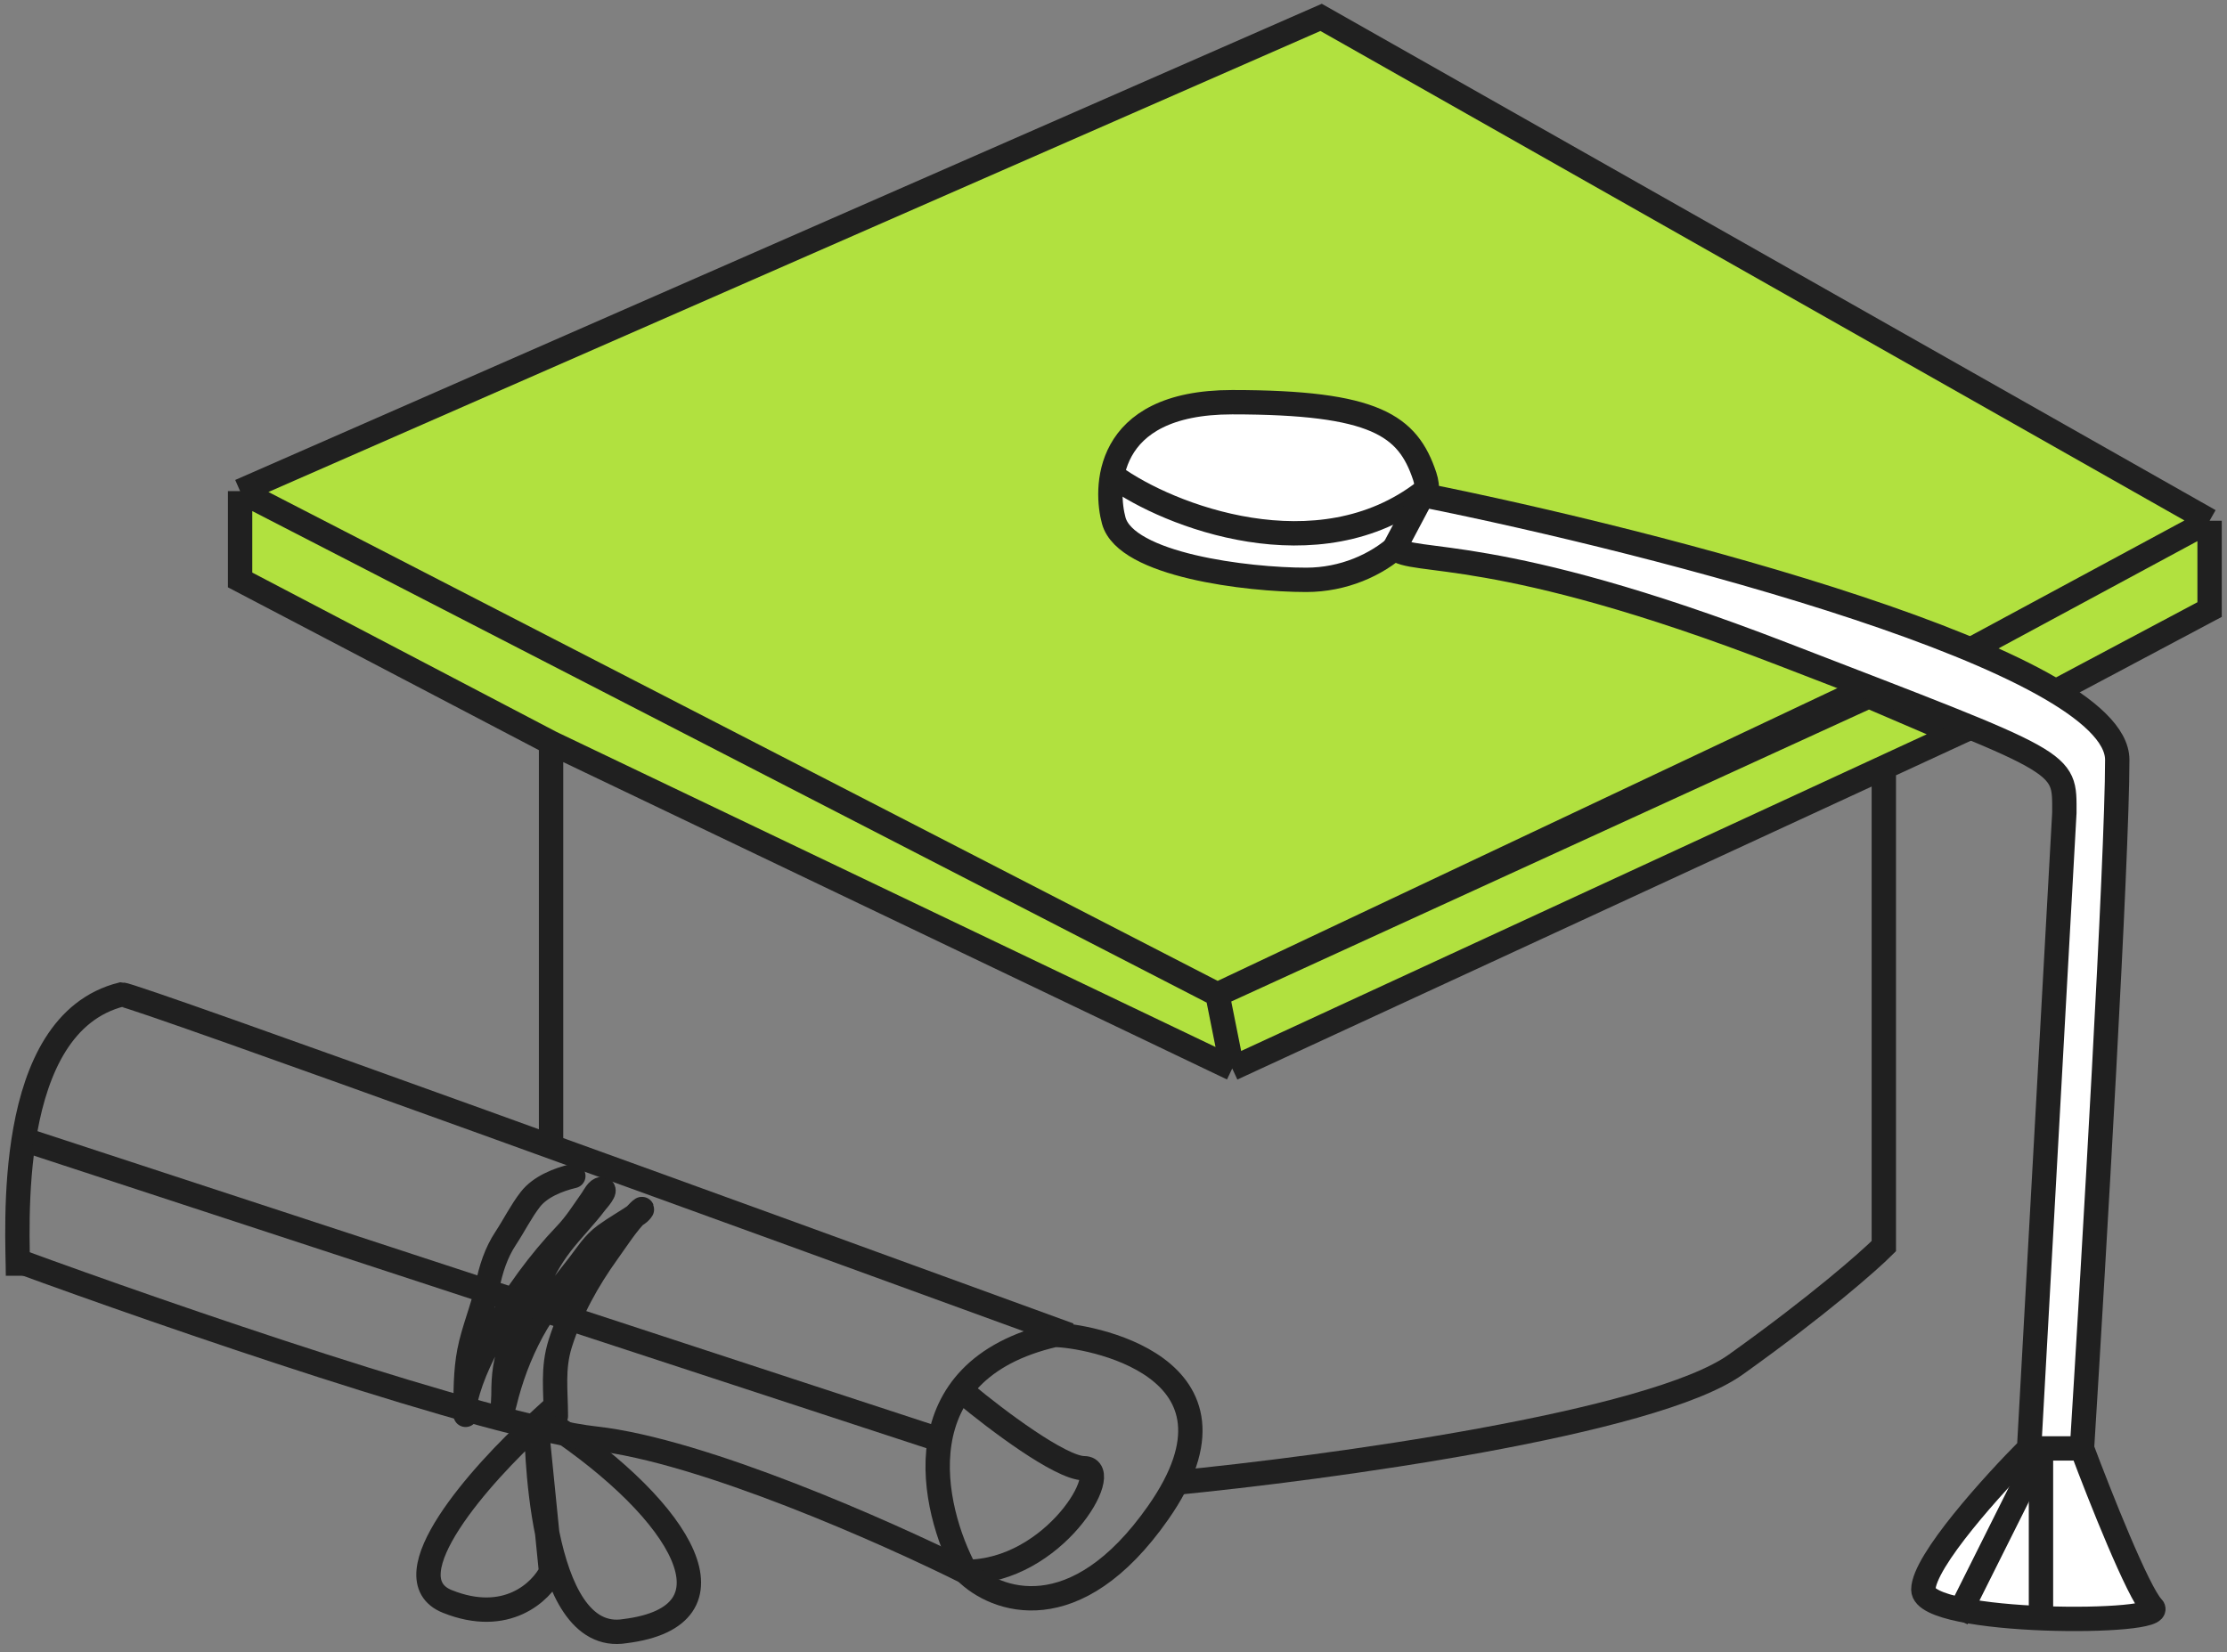
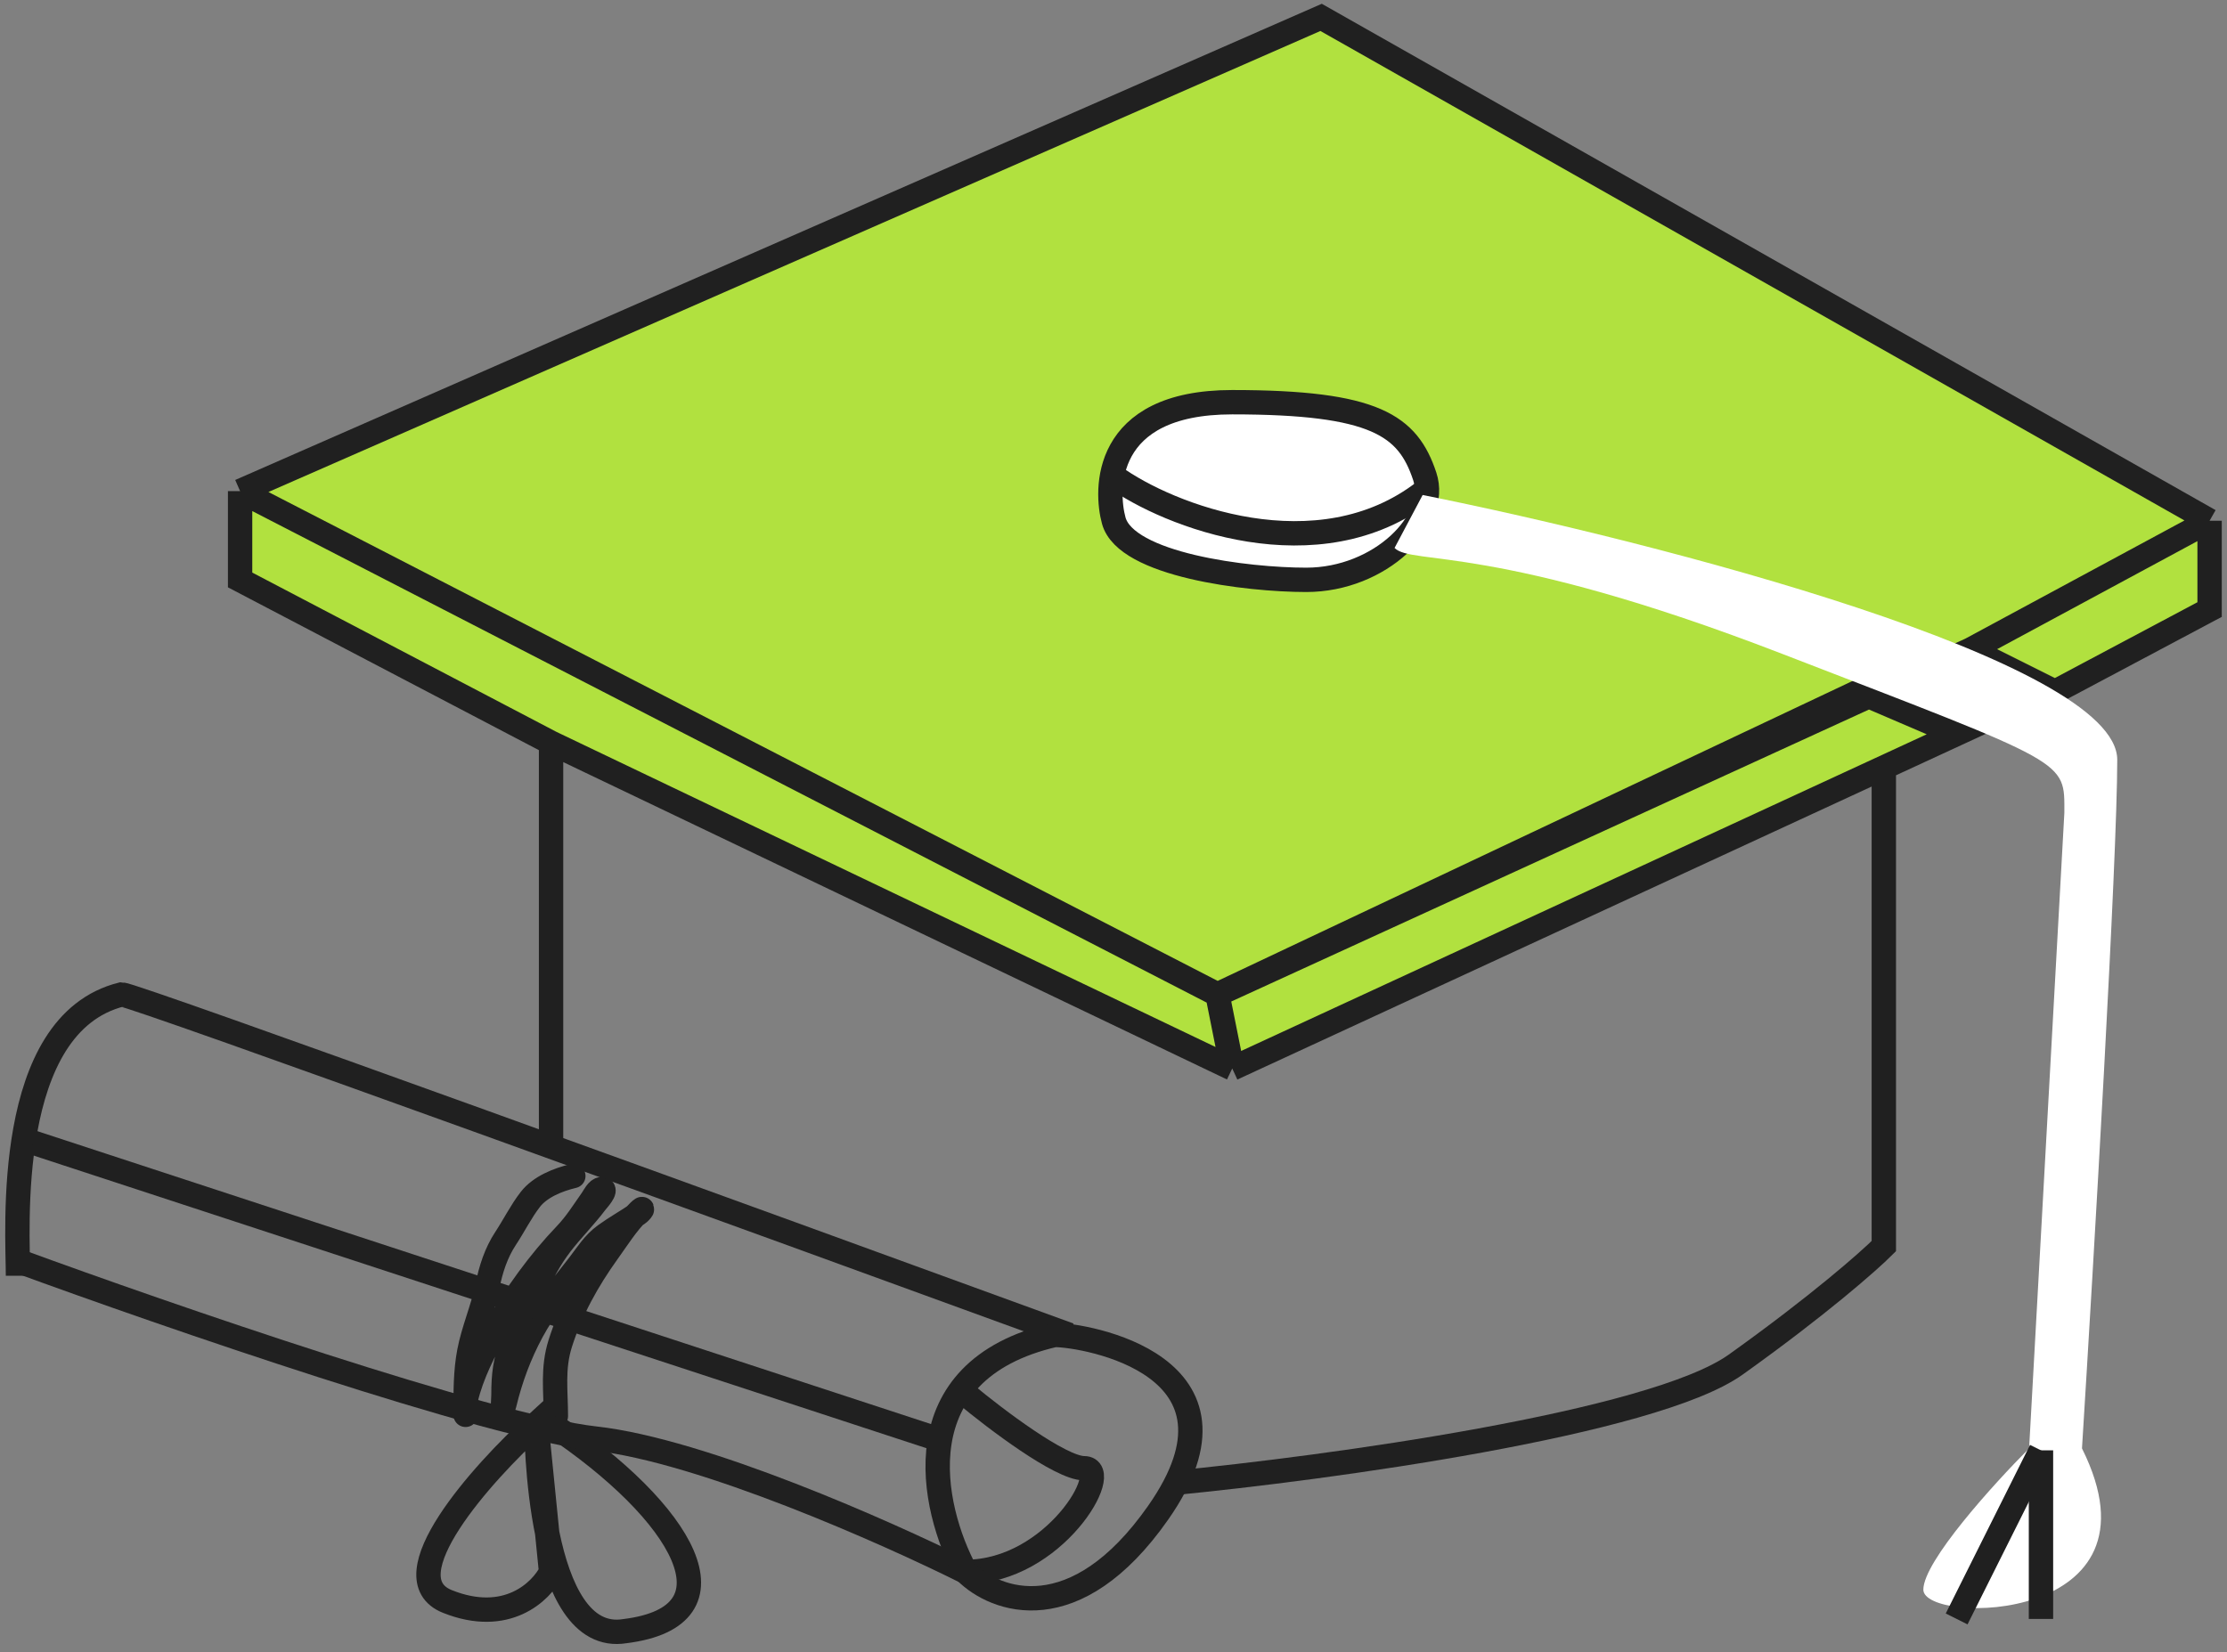
<svg xmlns="http://www.w3.org/2000/svg" width="128" height="95" viewBox="0 0 128 95" fill="none">
  <rect x="0" y="0" width="128" height="95" fill="#808080" stroke="none" />
  <path d="M32.953 67.61C32.085 67.817 31.048 68.224 30.48 68.958C29.944 69.65 29.545 70.463 29.062 71.194C28.516 72.021 28.212 72.964 28.017 73.941C27.76 75.223 27.216 76.433 26.971 77.715C26.753 78.85 26.761 80.076 26.761 81.23C26.761 81.714 26.738 80.603 26.775 80.444C27.104 79.025 27.835 77.603 28.546 76.349C29.609 74.475 31.012 72.538 32.502 70.984C33.105 70.355 33.528 69.668 34.022 68.967C34.142 68.797 34.344 68.363 34.585 68.363C34.935 68.363 34.306 69.043 34.241 69.13C33.618 69.96 32.873 70.697 32.237 71.524C30.943 73.204 30.298 75.237 29.467 77.167C29.022 78.2 28.937 79.093 28.937 80.193C28.937 80.381 28.851 81.295 28.993 80.709C29.347 79.239 29.852 77.879 30.569 76.544C31.289 75.201 32.326 73.943 33.26 72.742C33.749 72.113 34.111 71.496 34.775 71.012C35.385 70.569 36.042 70.208 36.653 69.785C36.871 69.635 37.056 69.324 36.718 69.655C36.027 70.332 35.48 71.213 34.919 71.993C33.761 73.607 32.804 75.33 32.2 77.241C31.745 78.682 31.949 79.966 31.949 81.415" stroke="#202020" stroke-width="1.4" stroke-linecap="round" />
  <path d="M30.823 81.859C27.702 84.696 22.311 90.71 25.716 92.072C29.12 93.434 31.107 91.505 31.674 90.37L30.823 81.859ZM30.823 81.859C30.849 82.124 30.823 94.626 35.93 93.775C42.739 92.923 39.335 86.965 31.674 81.859" stroke="#202020" stroke-width="1.4" />
  <path d="M31.673 42.704L13.8 33.342V28.235L75.932 0.999L127 29.937V35.044L118.115 39.768L113.269 37.345L107.412 40.027L112.461 42.191L70.825 61.429L31.673 42.704Z" fill="#B1E13F" />
  <path d="M31.673 65.684V42.704M31.673 42.704L13.8 33.342V28.235M31.673 42.704L70.825 61.429M13.8 28.235L75.932 0.999L127 29.937M13.8 28.235L69.974 57.173M127 29.937V35.044L118.115 39.768L113.269 37.345M127 29.937L113.269 37.345M70.825 61.429L69.974 57.173M70.825 61.429L112.461 42.191L106.808 39.768L69.974 57.173M69.974 57.173L113.269 37.345M67.421 85.26C76.216 84.409 94.997 81.856 99.764 78.451C104.53 75.047 107.424 72.493 108.275 71.642V44.406" stroke="#202020" stroke-width="1.4" />
  <path d="M1.034 73.344C1.034 70.791 0.183 58.875 6.992 57.172C7.672 57.172 43.59 70.223 61.464 76.749" stroke="#202020" stroke-width="1.4" />
  <path d="M1.033 72.493C9.544 75.614 28.099 82.026 34.227 82.707C40.355 83.388 50.966 88.097 55.505 90.367" stroke="#202020" stroke-width="1.4" />
  <path d="M1.884 65.683L53.803 82.705" stroke="#202020" stroke-width="1.4" />
  <path d="M55.505 80.155C57.208 81.574 60.953 84.411 62.314 84.411C64.017 84.411 60.612 90.369 55.505 90.369" stroke="#202020" stroke-width="1.4" />
  <path d="M60.614 76.748C51.762 78.791 53.521 86.678 55.507 90.366C57.209 92.069 61.805 93.771 66.571 86.962C72.528 78.451 62.315 76.748 60.614 76.748Z" stroke="#202020" stroke-width="1.4" />
  <path d="M70.822 23.123C63.333 23.123 63.546 28.229 64.015 29.932C64.718 32.485 71.674 33.336 75.078 33.336C79.334 33.336 82.739 29.932 81.887 27.378C80.917 24.467 79.051 23.123 70.822 23.123Z" fill="white" stroke="#202020" stroke-width="1.4" />
  <path d="M64.017 27.387C67.137 29.656 75.762 33.004 81.89 28.238" stroke="#202020" stroke-width="1.4" />
-   <path d="M81.769 28.458C95.278 31.165 121.692 38 121.692 43.684C121.692 49.368 120.341 72.444 119.665 83.271C120.678 85.978 122.907 91.595 123.718 92.407C124.731 93.422 110.547 93.422 110.547 91.392C110.547 89.768 114.6 85.302 116.626 83.271L118.652 46.729C118.652 43.684 119.03 44.003 102.442 37.594C85.855 31.184 81.167 32.518 80.154 31.503L81.769 28.458Z" fill="white" />
-   <path d="M119.665 83.271C120.341 72.444 121.692 49.368 121.692 43.684C121.692 38 95.278 31.165 81.769 28.458L80.154 31.503C81.167 32.518 85.855 31.184 102.442 37.594C119.03 44.003 118.652 43.684 118.652 46.729L116.626 83.271M119.665 83.271H116.626M119.665 83.271C120.678 85.978 122.907 91.595 123.718 92.407C124.731 93.422 110.547 93.422 110.547 91.392C110.547 89.768 114.6 85.302 116.626 83.271" stroke="#202020" stroke-width="1.4" />
+   <path d="M81.769 28.458C95.278 31.165 121.692 38 121.692 43.684C121.692 49.368 120.341 72.444 119.665 83.271C124.731 93.422 110.547 93.422 110.547 91.392C110.547 89.768 114.6 85.302 116.626 83.271L118.652 46.729C118.652 43.684 119.03 44.003 102.442 37.594C85.855 31.184 81.167 32.518 80.154 31.503L81.769 28.458Z" fill="white" />
  <path d="M117.307 83.382L112.461 93.075" stroke="#202020" stroke-width="1.4" />
  <path d="M117.308 83.382V93.075" stroke="#202020" stroke-width="1.4" />
</svg>